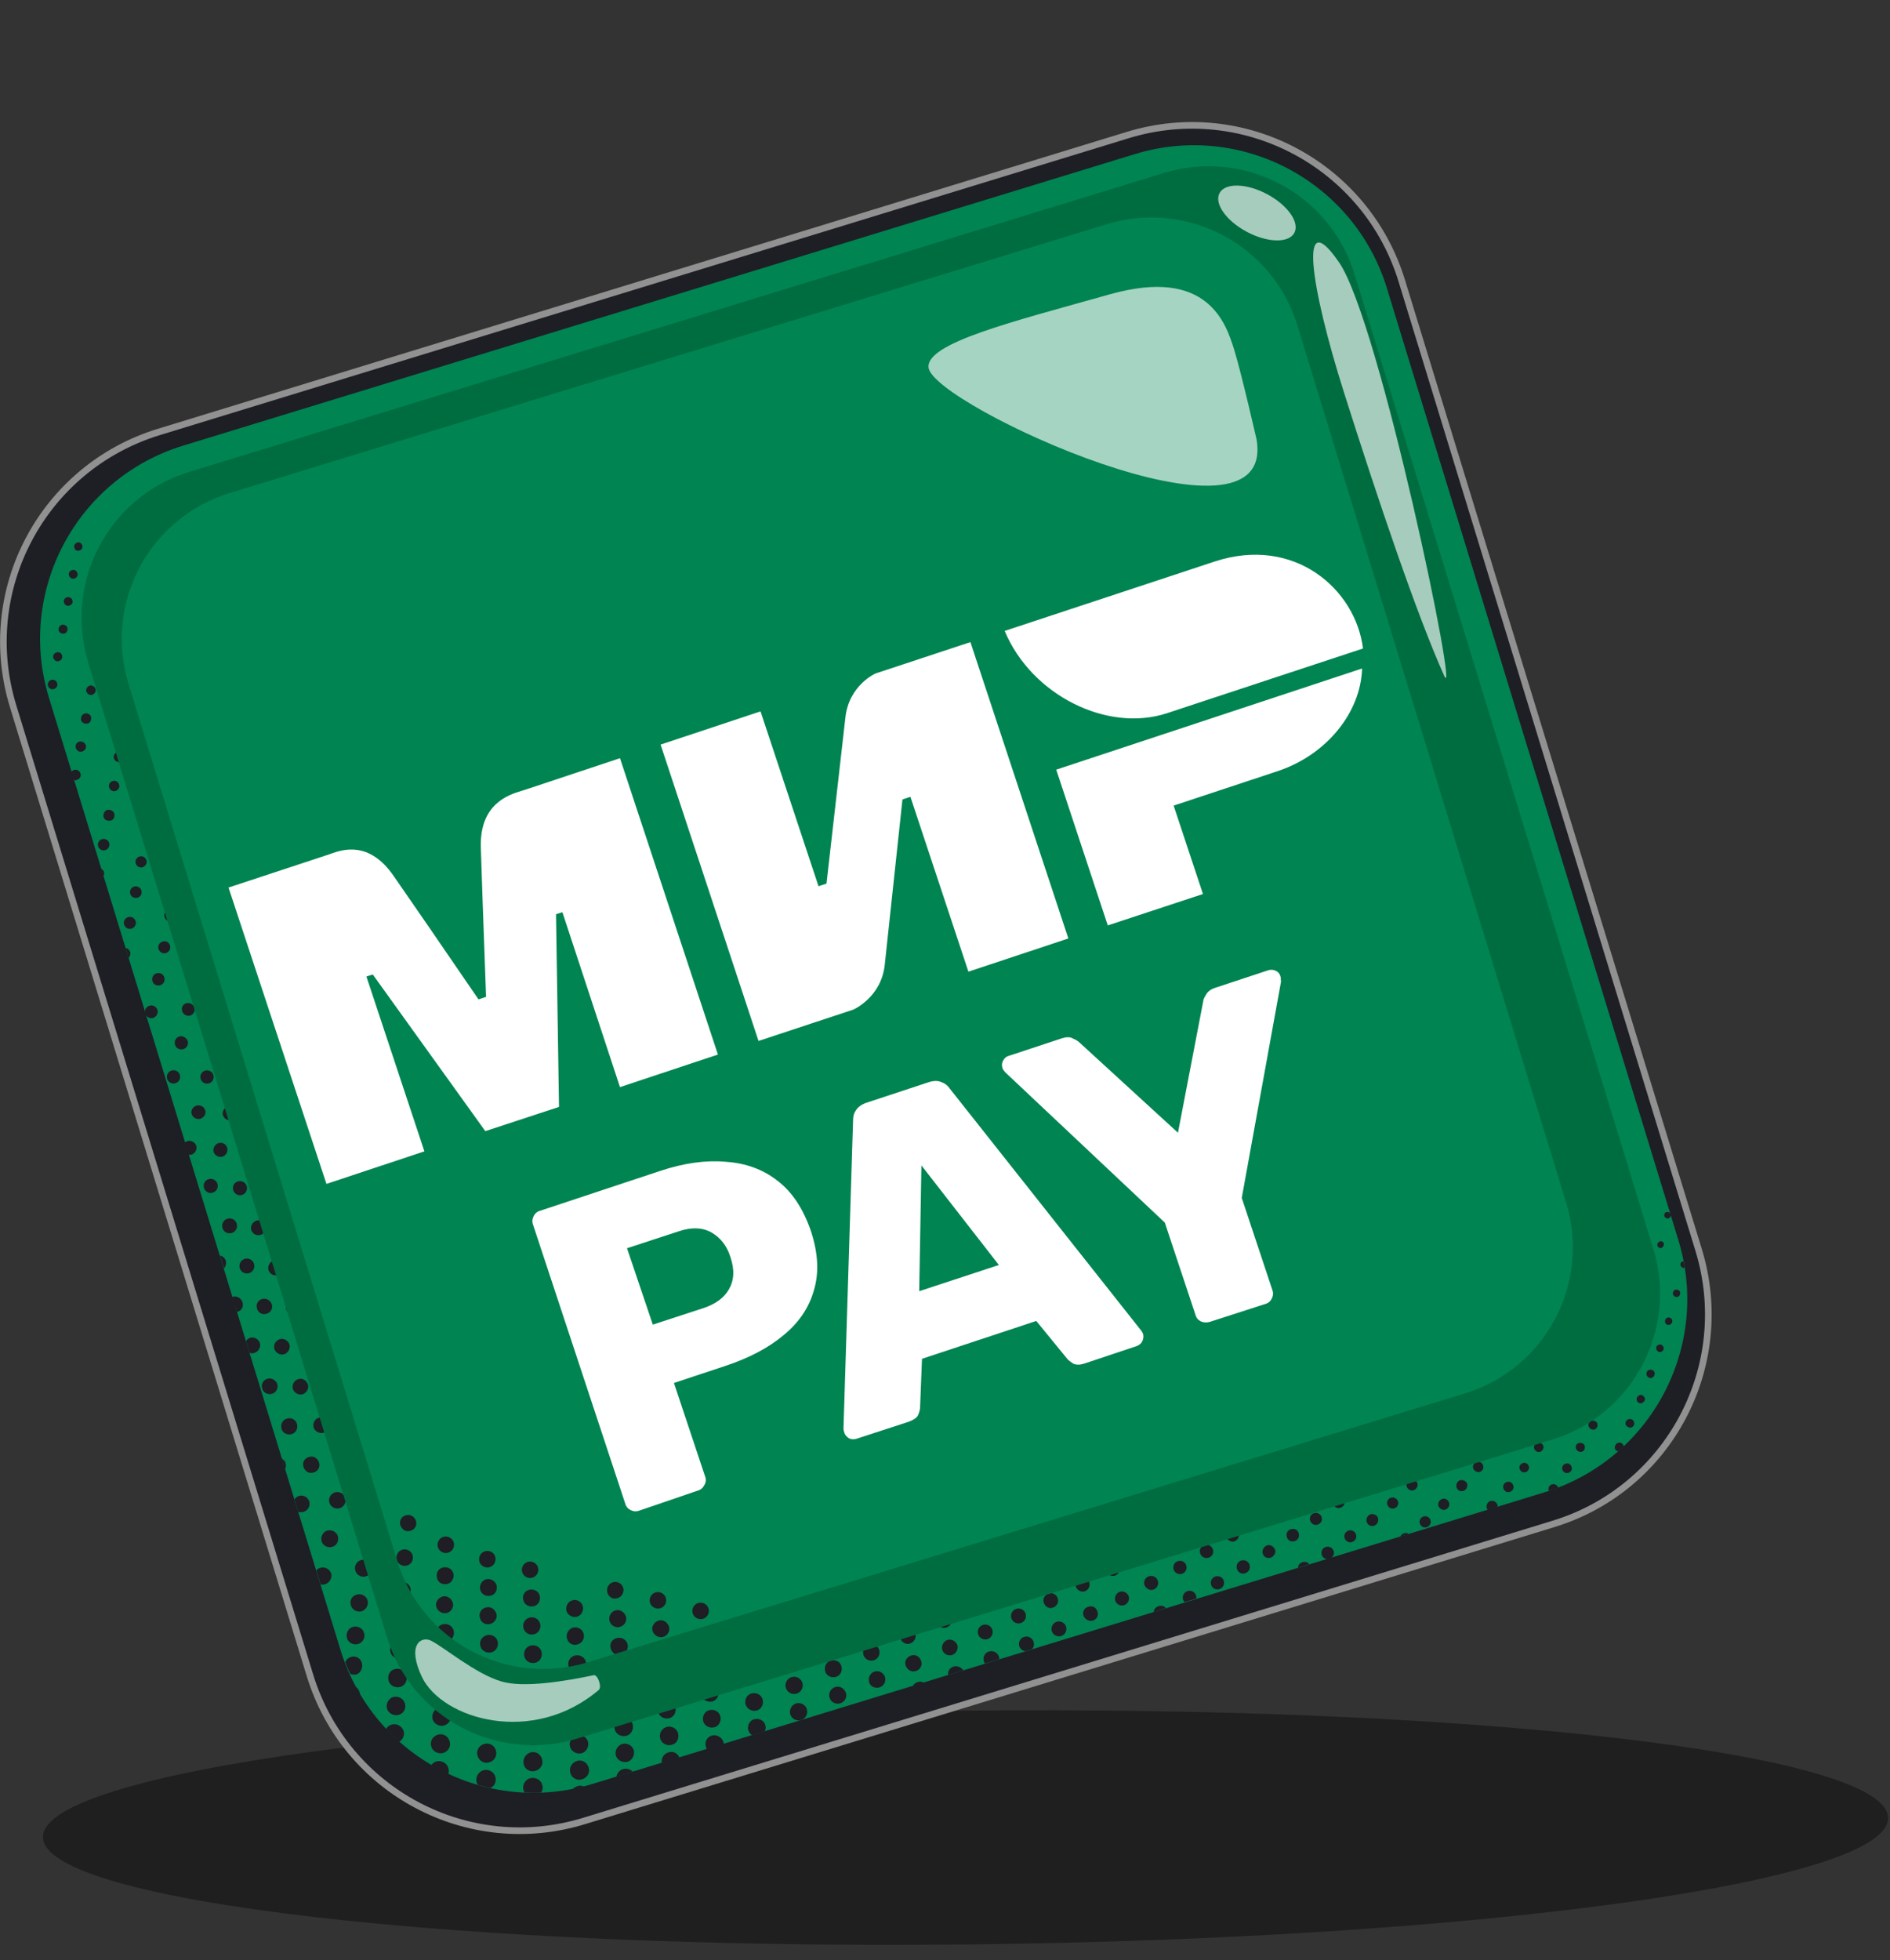
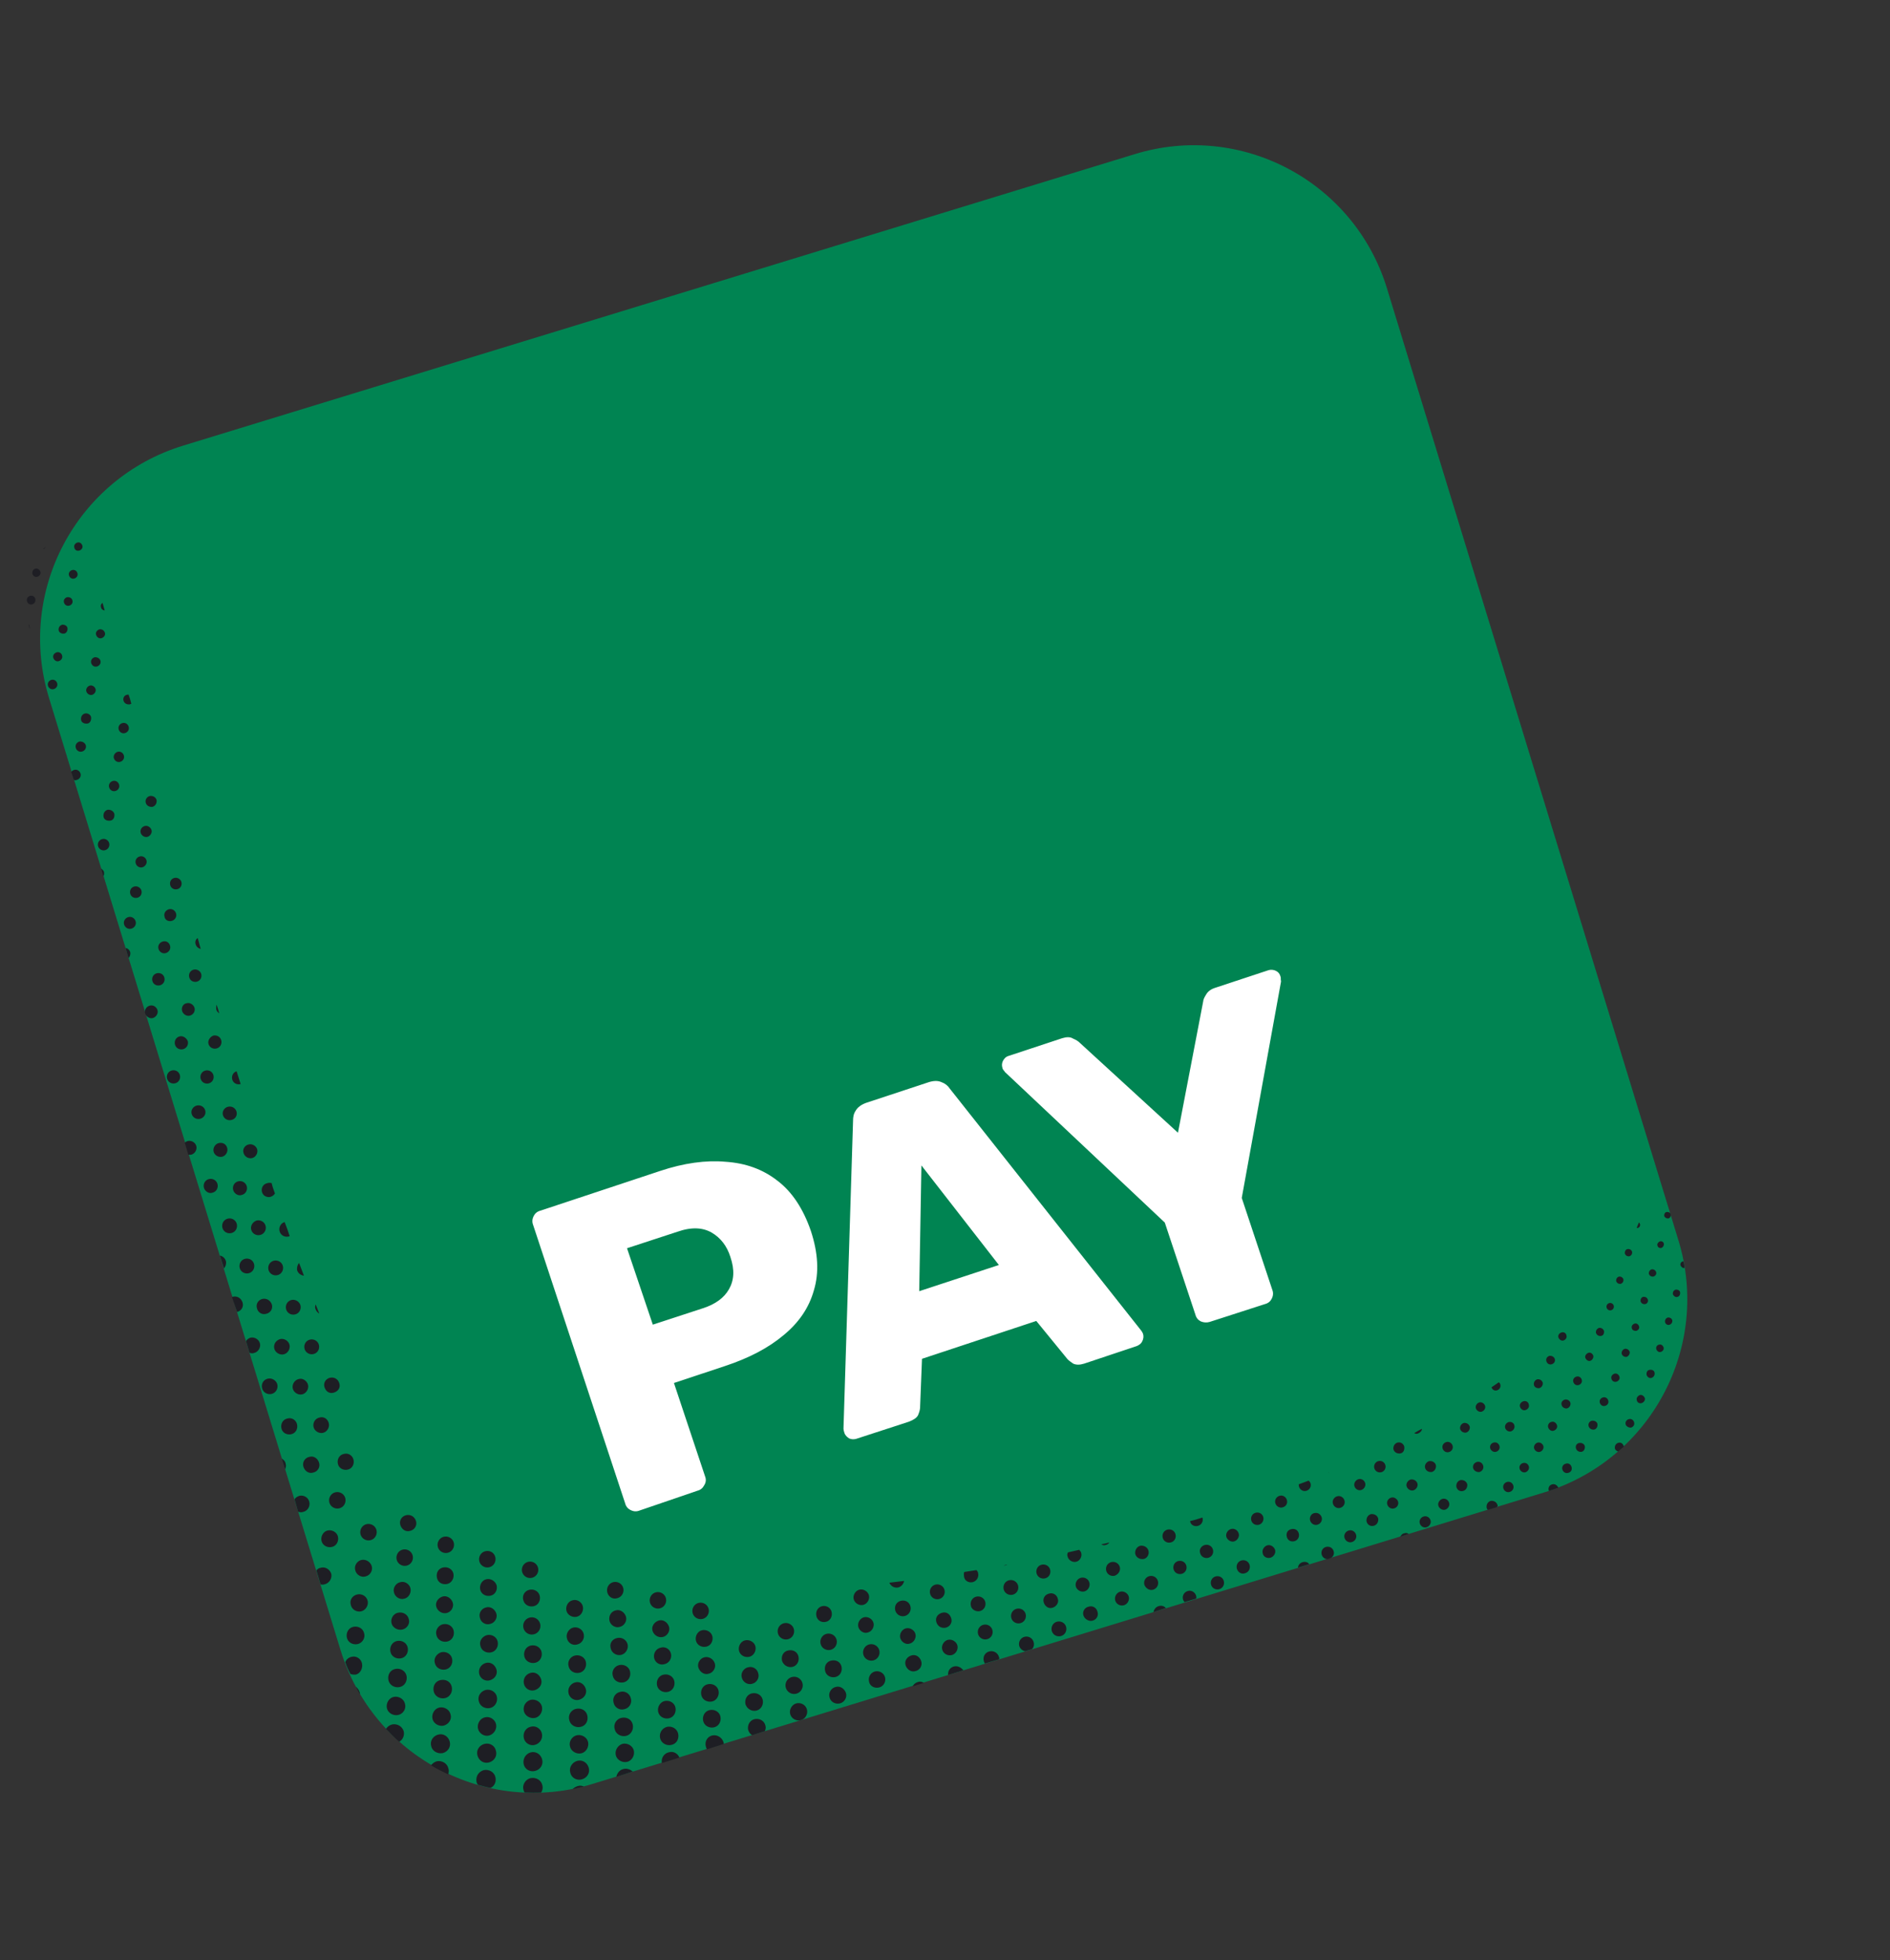
<svg xmlns="http://www.w3.org/2000/svg" fill="none" height="394" viewBox="0 0 380 394" width="380">
  <rect x="0" y="0" width="380" height="394" fill="#333333" stroke="none" />
-   <path d="m194.369 390.858c102.445-1.068 185.382-12.452 185.247-25.429s-83.292-22.632-185.736-21.565c-102.444 1.068-185.382 12.452-185.247 25.429.135 12.977 83.292 22.631 185.736 21.565z" fill="#1f1f1f" />
-   <path d="m312.251 306.351-.002.001-194.794 59.681c-23.332 7.168-47.966-5.932-55.134-29.265l-59.681-194.795c-7.168-23.332 5.931-47.965 29.265-55.133l194.794-59.681h.001c23.331-7.167 47.964 5.932 55.132 29.266l59.681 194.794c7.168 23.334-5.923 48.046-29.263 55.132z" fill="#1e1e25" stroke="#919191" stroke-width="1.333" />
  <path d="m310.518 299.979-191.346 58.598c-21.436 6.587-44.129-5.492-50.716-26.928l-58.599-191.345c-6.587-21.437 5.491-44.129 26.928-50.717l191.345-58.598c21.436-6.588 44.13 5.491 50.717 26.927l58.599 191.345c6.587 21.436-5.492 44.13-26.928 50.718z" fill="#008452" />
  <path d="m90.153 355.506c-.211-1.057-1.285-1.676-2.342-1.466-.483.142-.863.438-1.152.806 1.084.702 2.231 1.229 3.469 1.829.115-.43.147-.851.025-1.169zm9.465 1.771c-.211-1.057-1.285-1.677-2.342-1.466-1.047.293-1.677 1.285-1.465 2.342.029.247.141.483.325.627.861.229 1.639.468 2.489.615.791-.345 1.184-1.225.993-2.118zm5.624 2.484c.02.164.131.401.233.555 1.087.035 2.174.07 3.333.013.279-.45.383-.962.241-1.445-.21-1.056-1.284-1.676-2.342-1.465-1.056.211-1.748 1.377-1.465 2.342zm10.905-.735c-.4.132-.79.346-1.007.622.729-.172 1.457-.343 2.269-.524-.441-.197-.861-.23-1.262-.098zm-37.306-12.395c-.565.152-.945.447-1.224.897.858.896 1.715 1.792 2.645 2.595.357-.208.638-.525.802-.904.164-.38.202-.802.108-1.204-.283-.965-1.275-1.595-2.332-1.384zm10.193 5.763c1.047-.293 1.676-1.285 1.383-2.332-.293-1.047-1.285-1.677-2.332-1.384-1.047.294-1.677 1.286-1.384 2.332.201.976 1.275 1.595 2.333 1.384zm9.297 1.874c1.047-.293 1.676-1.285 1.383-2.332-.211-1.057-1.285-1.677-2.332-1.384-1.047.294-1.677 1.286-1.383 2.332.293 1.047 1.285 1.677 2.332 1.384zm6.953.326c.211 1.056 1.285 1.676 2.332 1.383s1.677-1.285 1.383-2.332c-.293-1.047-1.284-1.677-2.332-1.383-.964.282-1.594 1.274-1.383 2.332zm9.369 1.698c.211 1.057 1.285 1.676 2.332 1.384 1.047-.294 1.676-1.286 1.384-2.333-.294-1.047-1.286-1.676-2.332-1.383-.966.283-1.677 1.285-1.384 2.332zm12.552-.184c-.47-.443-1.167-.692-1.813-.531-.811.181-1.316.825-1.473 1.594zm-54.89-15.932c-.142-.482-.437-.863-.805-1.152.315.545.539 1.018.855 1.562-.02-.164.043-.338-.049-.41zm9.111 2.312c-.201-.974-1.275-1.594-2.25-1.393-.975.201-1.595 1.275-1.393 2.25.201.975 1.275 1.595 2.25 1.393 1.057-.21 1.677-1.284 1.393-2.25zm9.167 2.14c-.201-.975-1.275-1.594-2.25-1.393-.975.201-1.595 1.275-1.393 2.25.201.975 1.275 1.595 2.25 1.393 1.047-.293 1.677-1.285 1.393-2.25zm5.507 2.832c.201.975 1.285 1.677 2.25 1.394.965-.284 1.595-1.276 1.393-2.25-.201-.976-1.285-1.677-2.25-1.394-.975.201-1.595 1.275-1.393 2.25zm9.213 1.884c.211 1.057 1.285 1.676 2.25 1.394 1.047-.294 1.595-1.276 1.394-2.251-.212-1.057-1.285-1.676-2.25-1.393-.976.201-1.605 1.193-1.394 2.25zm9.289 1.708c.201.975 1.276 1.594 2.25 1.394.975-.201 1.595-1.276 1.393-2.25-.201-.976-1.275-1.595-2.25-1.394-.974.201-1.676 1.285-1.393 2.25zm9.199 1.72c.201.974 1.275 1.594 2.25 1.393s1.595-1.275 1.393-2.25c-.201-.975-1.275-1.595-2.25-1.393-.965.283-1.594 1.275-1.393 2.25zm10.68-.541c-.976.201-1.605 1.193-1.404 2.168l3.532-1.093c-.356-.873-1.246-1.348-2.128-1.075zm-61.696-17.857c-.201-.976-1.193-1.605-2.158-1.322-.565.152-1.017.54-1.204 1.062.271.821.618 1.615 1.036 2.372.35.129.727.169 1.097.118.811-.182 1.44-1.174 1.229-2.23zm8.957 2.497c-.201-.975-1.193-1.604-2.251-1.393-1.057.21-1.604 1.193-1.393 2.25.201.975 1.193 1.604 2.25 1.394 1.057-.212 1.595-1.276 1.394-2.251zm5.453 3.089c.201.974 1.193 1.604 2.25 1.393.975-.201 1.605-1.193 1.393-2.25-.211-1.057-1.193-1.605-2.25-1.393-1.057.21-1.605 1.192-1.393 2.25zm9.068 1.985c.201.975 1.193 1.604 2.25 1.393.975-.201 1.604-1.193 1.393-2.25-.201-.975-1.193-1.604-2.25-1.394-1.047.294-1.677 1.286-1.393 2.251zm9.062 1.985c.201.975 1.275 1.594 2.25 1.394.975-.202 1.594-1.276 1.393-2.25-.201-.976-1.275-1.595-2.25-1.394-1.047.293-1.595 1.275-1.393 2.25zm9.13 1.811c.202.975 1.194 1.605 2.25 1.393 1.058-.211 1.605-1.193 1.394-2.25s-1.193-1.604-2.25-1.393-1.677 1.285-1.394 2.25zm9.128 1.811c.201.975 1.193 1.604 2.25 1.394.975-.202 1.605-1.194 1.394-2.251s-1.193-1.604-2.25-1.393c-1.058.211-1.677 1.285-1.394 2.25zm9.13 1.812c.201.974 1.193 1.604 2.25 1.393s1.605-1.193 1.393-2.25c-.2-.975-1.193-1.605-2.25-1.394-1.047.293-1.595 1.275-1.393 2.251zm10.517-.522c-.974.2-1.604 1.192-1.311 2.24.02.164.132.4.234.554l3.367-1.073-.04-.328c-.283-.965-1.274-1.595-2.25-1.393zm-70.014-20.516c-.201-.975-1.183-1.522-2.158-1.321-.975.201-1.522 1.183-1.321 2.158.201.975 1.183 1.522 2.158 1.321.975-.201 1.595-1.275 1.321-2.158zm8.758 2.855c-.201-.975-1.183-1.523-2.158-1.321-.975.201-1.523 1.183-1.321 2.158.201.974 1.183 1.522 2.158 1.321.975-.201 1.523-1.183 1.321-2.158zm5.451 3.089c.201.974 1.183 1.522 2.158 1.321.975-.201 1.523-1.183 1.321-2.158-.201-.975-1.183-1.523-2.158-1.321-.965.283-1.595 1.275-1.321 2.158zm8.918 2.169c.201.975 1.193 1.605 2.158 1.321.965-.282 1.604-1.192 1.321-2.158-.283-.964-1.193-1.604-2.158-1.321-.965.283-1.522 1.183-1.321 2.158zm8.99 1.995c.2.974 1.192 1.604 2.158 1.321.964-.283 1.604-1.193 1.321-2.159-.282-.965-1.193-1.604-2.158-1.321s-1.523 1.183-1.321 2.159zm8.971 1.913c.201.975 1.193 1.604 2.158 1.321s1.605-1.193 1.322-2.158c-.284-.965-1.194-1.604-2.158-1.322-.965.283-1.523 1.184-1.322 2.159zm9.06 1.903c.201.974 1.193 1.604 2.158 1.32.975-.2 1.605-1.192 1.321-2.158-.2-.974-1.193-1.604-2.157-1.321-.975.201-1.605 1.193-1.322 2.159zm8.963 1.83c.202.976 1.184 1.523 2.159 1.322.974-.202 1.522-1.184 1.321-2.158-.202-.975-1.184-1.523-2.158-1.322-.894.192-1.523 1.184-1.322 2.158zm10.366-.336c-.974.201-1.522 1.183-1.321 2.158.202.975 1.183 1.522 2.158 1.322.975-.202 1.523-1.184 1.322-2.159s-1.183-1.522-2.159-1.321zm11.208 3.142c-.201-.975-1.183-1.523-2.158-1.322-.975.202-1.522 1.184-1.321 2.158.141.483.437.864.795 1.07l2.567-.81c.124-.348.249-.696.117-1.096zm-89.437-31.741c-.328.039-.636.243-.853.519l.84 2.813c.255.053.512.105.83-.017.893-.191 1.523-1.183 1.331-2.076-.283-.965-1.266-1.512-2.149-1.239zm6.06 7.428c.201.975 1.183 1.522 2.076 1.331.893-.191 1.523-1.183 1.331-2.076-.201-.975-1.183-1.522-2.076-1.331-.975.201-1.615 1.111-1.331 2.076zm11.674 2.919c-.201-.975-1.183-1.522-2.158-1.322-.975.202-1.523 1.184-1.331 2.077.191.893 1.183 1.522 2.158 1.321.975-.202 1.605-1.193 1.331-2.076zm5.545 3.16c.201.976 1.183 1.523 2.158 1.322.975-.202 1.522-1.184 1.321-2.158-.201-.975-1.183-1.523-2.159-1.322-.975.202-1.594 1.276-1.321 2.158zm8.843 2.179c.201.975 1.183 1.522 2.158 1.321.975-.201 1.523-1.183 1.321-2.158-.201-.974-1.183-1.522-2.158-1.321-.965.283-1.605 1.193-1.321 2.158zm8.828 2.097c.201.975 1.184 1.523 2.158 1.322.975-.202 1.522-1.184 1.321-2.158-.201-.976-1.183-1.523-2.158-1.322-.974.202-1.522 1.184-1.321 2.158zm8.907 2.004c.2.976 1.183 1.523 2.158 1.322.974-.202 1.522-1.183 1.321-2.158s-1.183-1.522-2.158-1.322c-.975.202-1.605 1.194-1.321 2.158zm8.885 1.924c.201.975 1.183 1.523 2.158 1.322.975-.202 1.523-1.184 1.322-2.158-.202-.975-1.184-1.523-2.159-1.322-.974.202-1.604 1.194-1.321 2.158zm8.895 1.923c.202.975 1.184 1.522 2.158 1.321.976-.201 1.523-1.183 1.322-2.158s-1.183-1.522-2.158-1.321-1.523 1.183-1.322 2.158zm12.373 1.085c-.201-.974-1.183-1.522-2.158-1.32-.974.201-1.523 1.182-1.321 2.158.201.974 1.183 1.522 2.158 1.321s1.512-1.265 1.321-2.159zm7.561 4c.976-.202 1.523-1.184 1.322-2.158-.201-.975-1.183-1.523-2.158-1.322-.975.202-1.523 1.184-1.321 2.158.283.966 1.265 1.513 2.157 1.322zm8.895 1.922c.975-.2 1.522-1.183 1.332-2.076-.202-.974-1.184-1.522-2.077-1.331s-1.522 1.183-1.331 2.076c.201.975 1.183 1.523 2.076 1.331zm-104.282-52.595.678 2.167c.125-.349.249-.697.117-1.097-.06-.493-.437-.863-.795-1.07zm3.57 7.479c-.4.132-.791.346-.997.704l.718 2.494c.348.124.687.167 1.005.045.893-.191 1.45-1.091 1.259-1.984s-1.091-1.45-1.984-1.259zm5.67 6.976c-.893.191-1.44 1.173-1.249 2.066.191.892 1.091 1.45 2.067 1.249.975-.201 1.44-1.173 1.249-2.066-.191-.893-1.173-1.441-2.066-1.249zm6.789 5.923c-.893.191-1.522 1.183-1.249 2.067.191.892 1.183 1.522 2.066 1.248.893-.19 1.522-1.183 1.249-2.066-.273-.882-1.173-1.44-2.067-1.249zm9.857 5.721c-.191-.894-1.183-1.523-2.066-1.25-.893.192-1.523 1.184-1.249 2.066.191.894 1.183 1.523 2.066 1.25.893-.192 1.441-1.174 1.249-2.066zm7.256 4.951c.893-.191 1.523-1.183 1.249-2.066s-1.183-1.522-2.066-1.249c-.883.273-1.523 1.183-1.249 2.066.273.883 1.173 1.44 2.066 1.249zm6.695.94c.201.975 1.183 1.523 2.066 1.249.893-.191 1.522-1.183 1.249-2.066-.273-.883-1.183-1.522-2.067-1.249-.893.191-1.532 1.101-1.249 2.066zm10.648 3.375c.227-.027.446-.099.644-.21.199-.112.374-.262.514-.441.141-.18.245-.385.306-.604.062-.22.079-.449.052-.676-.027-.226-.099-.445-.21-.643-.112-.199-.262-.374-.441-.515-.18-.14-.385-.244-.605-.306-.219-.061-.449-.079-.675-.051-.457.055-.873.289-1.158.651-.284.362-.413.822-.358 1.28.056.457.29.873.652 1.157.362.285.822.413 1.279.358zm8.906 2.005c.975-.201 1.523-1.183 1.332-2.076-.201-.975-1.183-1.523-2.076-1.331-.894.191-1.523 1.183-1.332 2.076.211 1.057 1.193 1.604 2.076 1.331zm6.753.766c.201.975 1.184 1.523 2.076 1.331.893-.191 1.522-1.183 1.331-2.076-.201-.974-1.183-1.522-2.076-1.331-1.057.211-1.614 1.111-1.331 2.076zm8.726 1.943c.201.976 1.183 1.523 2.066 1.25.975-.202 1.523-1.184 1.331-2.076-.2-.976-1.183-1.523-2.065-1.25-.975.202-1.523 1.184-1.332 2.076zm10.143-.143c-.892.191-1.522 1.183-1.249 2.066.274.883 1.183 1.523 2.066 1.249.893-.191 1.523-1.183 1.25-2.066-.274-.883-1.174-1.44-2.067-1.249zm9.554 5.34c.893-.191 1.523-1.183 1.249-2.066-.201-.975-1.183-1.522-2.066-1.249-.893.191-1.523 1.183-1.249 2.066.191.893 1.183 1.522 2.066 1.249zm8.656 2.035c.226-.028.445-.099.644-.211.198-.112.373-.262.514-.441.14-.179.244-.385.306-.604.061-.22.079-.449.052-.675-.028-.227-.099-.445-.211-.644s-.262-.373-.441-.514-.385-.245-.604-.306c-.22-.062-.449-.079-.675-.052-.458.055-.874.289-1.158.651-.284.363-.413.823-.358 1.28s.289.873.651 1.158c.363.284.823.413 1.28.358zm8.977 1.912c.892-.191 1.522-1.183 1.249-2.066s-1.184-1.522-2.066-1.249c-.894.191-1.523 1.183-1.25 2.066.192.893 1.092 1.45 2.067 1.249zm-123.407-88.836c-.161-.647-.631-1.09-1.226-1.184l.81 2.566c.299-.286.485-.808.416-1.382zm2.228 10.139c.811-.181 1.378-.999 1.105-1.882s-1.081-1.368-1.892-1.187c-.082.01-.164.02-.236.112zm2.712 5.168c-.401.132-.709.335-.916.693l.698 2.331c.267.135.605.177.923.055.811-.181 1.368-1.081 1.187-1.892-.181-.811-1.08-1.368-1.891-1.187zm2.307 10.13c.191.893 1.081 1.368 1.892 1.187.893-.192 1.368-1.082 1.187-1.892-.181-.811-1.081-1.368-1.892-1.187-.893.191-1.378.999-1.187 1.892zm5.069 6.131c-.893.192-1.369 1.082-1.177 1.974.191.894 1.081 1.369 1.974 1.178.893-.192 1.368-1.082 1.177-1.974-.191-.894-1.091-1.451-1.974-1.178zm4.426 7.71c-.893.191-1.45 1.091-1.177 1.974.273.882 1.091 1.45 1.975 1.176.893-.19 1.45-1.09 1.177-1.974-.273-.883-1.091-1.45-1.974-1.176zm5.278 7.105c-.893.191-1.451 1.091-1.259 1.985.191.893 1.091 1.45 1.984 1.258.893-.191 1.45-1.091 1.259-1.984-.191-.892-1.091-1.45-1.984-1.259zm6.991 9.647c.893-.191 1.45-1.091 1.259-1.984-.191-.894-1.091-1.45-1.984-1.259-.893.191-1.45 1.091-1.259 1.984.191.893 1.091 1.45 1.985 1.259zm8.537 3.132c-.191-.893-1.091-1.45-1.984-1.26-.893.192-1.45 1.092-1.259 1.984.191.894 1.091 1.451 1.985 1.26.893-.192 1.45-1.092 1.259-1.984zm8.179 3.591c-.191-.893-1.091-1.45-2.066-1.249-.975.201-1.451 1.091-1.249 2.066.201.975 1.091 1.45 2.066 1.249.893-.191 1.441-1.173 1.249-2.066zm6.628 1.114c-.893.191-1.44 1.173-1.249 2.066s1.091 1.45 2.066 1.249 1.44-1.173 1.249-2.066c-.273-.883-1.173-1.44-2.067-1.249zm7.418 4.183c.192.892 1.091 1.45 2.066 1.249s1.44-1.173 1.249-2.066c-.19-.893-1.091-1.451-2.066-1.249-.975.201-1.522 1.183-1.249 2.066zm9.915.05c-.893.192-1.44 1.174-1.249 2.066.191.893 1.173 1.441 2.066 1.25.893-.192 1.44-1.174 1.249-2.066-.19-.893-1.183-1.523-2.066-1.25zm7.41 4.101c.191.893 1.183 1.523 2.066 1.249.893-.191 1.522-1.183 1.249-2.066s-1.183-1.522-2.066-1.249c-.893.191-1.45 1.091-1.249 2.066zm10.725 3.283c.893-.191 1.523-1.183 1.25-2.066-.274-.882-1.184-1.522-2.067-1.249-.882.273-1.522 1.183-1.249 2.066s1.173 1.441 2.066 1.249zm7.905-1.371c-.893.191-1.44 1.173-1.25 2.066.191.893 1.092 1.45 2.067 1.249s1.44-1.173 1.249-2.066c-.192-.893-1.174-1.44-2.066-1.249zm8.658 2.035c-.892.191-1.44 1.173-1.248 2.066.191.892 1.09 1.45 2.066 1.249.892-.191 1.44-1.173 1.249-2.066-.19-.893-1.173-1.441-2.067-1.249zm9.472 5.35c.893-.192 1.45-1.092 1.249-2.067s-1.091-1.45-2.066-1.249-1.45 1.091-1.249 2.066c.273.883 1.173 1.44 2.066 1.25zm8.659 2.034c.893-.192 1.45-1.092 1.249-2.066-.201-.976-1.091-1.451-2.066-1.25-.975.202-1.45 1.092-1.249 2.066.202.975 1.174 1.441 2.066 1.25zm8.745 2.107c.894-.191 1.451-1.091 1.26-1.984-.192-.893-1.091-1.451-1.984-1.259-.893.191-1.45 1.091-1.26 1.984.11.902 1.01 1.46 1.984 1.259zm7.857-1.117c-.483.142-.863.438-1.059.878l2.248-.688c-.368-.288-.788-.321-1.189-.19zm-146.12-105.992c.729-.171 1.213-.98 1.042-1.708-.171-.729-.979-1.214-1.708-1.042-.247.029-.391.213-.627.325l.708 2.413c.256.052.42.032.585.012zm3.595 4.895c-.811.181-1.214.979-1.043 1.708s.989 1.296 1.708 1.043c.811-.182 1.214-.98 1.043-1.708-.171-.729-.897-1.224-1.708-1.043zm4.472 10.867c.811-.182 1.296-.99 1.115-1.8-.181-.811-.989-1.296-1.8-1.115-.811.181-1.296.989-1.115 1.8.181.811.989 1.296 1.8 1.115zm1.677 6.959c.181.811.989 1.296 1.8 1.115.811-.182 1.296-.99 1.115-1.8-.181-.811-.989-1.296-1.8-1.115s-1.296.989-1.115 1.8zm4.588 6.273c-.811.181-1.378.999-1.105 1.882.181.81.999 1.378 1.882 1.104.811-.18 1.378-.998 1.105-1.882-.263-.8-1.071-1.286-1.882-1.104zm2.372 9.955c.181.811 1.081 1.369 1.892 1.187.811-.181 1.368-1.081 1.187-1.892-.181-.811-1.081-1.368-1.891-1.187-.883.273-1.369 1.081-1.187 1.892zm4.904 6.152c-.811.181-1.368 1.081-1.187 1.892.181.811 1.081 1.368 1.892 1.187.811-.182 1.368-1.082 1.187-1.892-.181-.811-1.091-1.45-1.892-1.187zm4.181 7.739c-.893.19-1.369 1.081-1.187 1.892.181.81 1.081 1.368 1.891 1.186.811-.181 1.369-1.081 1.187-1.892-.191-.892-1.009-1.46-1.891-1.186zm4.88 7.32c-.893.191-1.368 1.082-1.177 1.974.191.893 1.081 1.368 1.975 1.177.893-.191 1.368-1.081 1.177-1.974-.191-.893-1.091-1.45-1.974-1.177zm12.559 12.304c-.893.192-1.45 1.092-1.177 1.974.273.884 1.091 1.451 1.974 1.178.893-.192 1.45-1.092 1.177-1.974-.273-.884-1.081-1.369-1.974-1.178zm7.605 4.327c-.893.191-1.45 1.091-1.259 1.984.191.893 1.091 1.451 1.984 1.259.893-.191 1.45-1.091 1.259-1.984-.191-.892-1.091-1.45-1.984-1.259zm8.344 2.905c-.893.191-1.45 1.092-1.259 1.984.191.893 1.091 1.45 1.984 1.259.893-.191 1.45-1.091 1.259-1.984-.201-.975-1.091-1.45-1.984-1.259zm9.144 5.39c.217-.024.428-.091.619-.197.191-.105.36-.248.496-.419s.236-.368.296-.578c.059-.211.077-.431.05-.648-.026-.217-.095-.427-.203-.617-.107-.19-.252-.357-.425-.491-.172-.134-.37-.233-.581-.29s-.431-.072-.648-.043c-.432.057-.824.282-1.09.626-.267.344-.388.779-.336 1.211.053.432.273.826.614 1.097s.775.396 1.208.349zm17.31 4.07c.893-.192 1.45-1.092 1.259-1.984-.191-.893-1.091-1.45-1.984-1.259s-1.451 1.091-1.259 1.984c.201.975 1.101 1.532 1.984 1.259zm7.851-1.198c-.893.191-1.451 1.091-1.26 1.984.192.892 1.092 1.45 1.985 1.258.893-.191 1.45-1.09 1.259-1.984-.192-.892-1.092-1.45-1.984-1.258zm9.308 5.37c.893-.192 1.45-1.092 1.259-1.985s-1.091-1.45-1.984-1.259c-.893.192-1.45 1.092-1.26 1.984.192.893 1.092 1.45 1.985 1.26zm17.146 4.089c.893-.191 1.45-1.091 1.259-1.984-.192-.893-1.091-1.45-1.984-1.259-.894.191-1.451 1.091-1.26 1.984.192.893 1.092 1.45 1.985 1.259zm8.586 2.126c.892-.191 1.449-1.091 1.259-1.984-.192-.893-1.091-1.45-1.984-1.259-.894.191-1.451 1.092-1.259 1.984.191.893 1.091 1.45 1.984 1.259zm8.586 2.127c.892-.192 1.449-1.092 1.259-1.984-.192-.894-1.092-1.451-1.984-1.26-.893.192-1.451 1.092-1.26 1.984.192.893 1.092 1.451 1.985 1.26zm8.502 2.136c.893-.191 1.451-1.091 1.177-1.974-.273-.884-1.091-1.45-1.974-1.177s-1.45 1.091-1.177 1.974 1.173 1.44 1.974 1.177zm7.793-.942c-.811.182-1.306.908-1.207 1.728l3.049-.951c-.397-.535-1.113-.948-1.842-.777zm-157.281-119.798c-.729.171-1.141.887-.971 1.616.172.729.888 1.142 1.617.97.729-.171 1.141-.887.97-1.616-.171-.728-.887-1.142-1.616-.97zm5.013 7.055c-.729.171-1.224.897-1.053 1.626.171.729.897 1.223 1.708 1.042.729-.171 1.224-.897 1.053-1.626-.171-.729-.897-1.223-1.708-1.042zm4.414 7.543c-.729.172-1.213.98-1.043 1.708.171.729.98 1.214 1.708 1.043.729-.171 1.214-.979 1.043-1.708-.181-.811-.897-1.224-1.708-1.043zm3.929 7.686c-.811.181-1.215.979-1.043 1.708.171.728.989 1.296 1.708 1.042.811-.181 1.214-.979 1.043-1.708-.171-.728-.897-1.224-1.707-1.042zm2.578 9.68c.181.811.989 1.296 1.8 1.115.811-.181 1.296-.989 1.115-1.8-.181-.811-.989-1.296-1.8-1.115-.801.264-1.287 1.072-1.115 1.8zm5.276 9.188c.811-.181 1.296-.989 1.115-1.8-.181-.811-.989-1.296-1.8-1.115-.811.181-1.296.989-1.115 1.801.181.81.989 1.296 1.8 1.114zm2.854 4.984c-.811.182-1.296.99-1.115 1.8.181.811.989 1.296 1.8 1.115.811-.181 1.296-.989 1.115-1.8-.171-.729-.989-1.296-1.8-1.115zm3.709 7.962c-.811.182-1.297.99-1.115 1.8.181.811.989 1.296 1.8 1.115.811-.181 1.296-.989 1.115-1.8-.181-.811-.989-1.296-1.8-1.115zm4.01 7.676c-.811.181-1.379.999-1.105 1.882.273.884.999 1.378 1.882 1.105.883-.273 1.378-.999 1.105-1.882-.273-.883-1.071-1.286-1.881-1.105zm99.688 49.07c.893-.191 1.368-1.081 1.177-1.974s-1.082-1.368-1.892-1.187c-.893.191-1.368 1.081-1.177 1.974s.999 1.378 1.892 1.187zm8.419 2.147c.811-.181 1.368-1.081 1.187-1.892-.182-.811-1.082-1.369-1.893-1.187-.81.181-1.367 1.081-1.186 1.892s1.091 1.45 1.892 1.187zm8.432 2.228c.811-.181 1.368-1.081 1.187-1.892s-1.081-1.369-1.892-1.187c-.811.181-1.369 1.081-1.187 1.892.181.811 1.091 1.45 1.892 1.187zm8.438 2.311c.811-.181 1.368-1.081 1.186-1.892-.181-.812-1.081-1.368-1.892-1.187-.81.181-1.368 1.081-1.186 1.892.19.893 1.081 1.368 1.892 1.187zm9.546.428c-.095-.407-.347-.76-.701-.983-.355-.222-.782-.296-1.191-.204-.892.191-1.378.999-1.186 1.893.02.164.131.4.233.554l2.813-.84c.073-.092.134-.266.032-.42zm-170.717-130.998c-.729.172-1.142.888-.98 1.534.161.647.887 1.142 1.533.981s1.142-.887.98-1.534c-.161-.647-.805-1.152-1.533-.981zm5.992 6.188c-.729.171-1.142.887-.971 1.616.171.728.888 1.142 1.617.97.729-.171 1.141-.888.97-1.616-.243-.637-.969-1.132-1.616-.97zm5.164 6.87c-.729.171-1.141.887-.97 1.616.171.728.887 1.142 1.616.97.729-.171 1.141-.887.97-1.616-.171-.728-.887-1.142-1.616-.97zm4.553 7.276c-.729.172-1.224.898-1.053 1.626.172.729.898 1.224 1.709 1.043.811-.181 1.224-.897 1.053-1.626-.171-.729-.897-1.223-1.708-1.043zm3.11 9.284c.171.728.98 1.214 1.708 1.042.729-.171 1.214-.979 1.043-1.708-.171-.728-.979-1.214-1.708-1.042-.811.181-1.296.989-1.043 1.708zm4.733 6.089c-.811.181-1.214.979-1.043 1.708.181.811.979 1.214 1.708 1.043.4-.132.709-.336.915-.694-.243-.636-.497-1.355-.668-2.084-.257-.052-.594-.094-.913.027zm2.499 9.607c.181.81.989 1.296 1.8 1.114.082-.009.164-.019.236-.111-.273-.883-.638-1.838-1.003-2.793-.729.171-1.213.979-1.033 1.79zm3.523 7.818c.161.646.713 1.079 1.389 1.164-.355-.873-.618-1.674-.973-2.547-.299.286-.475.89-.416 1.383zm3.691 7.798c.141.482.427.78.785.987-.243-.637-.487-1.273-.72-1.828-.135.266-.177.604-.065.841zm110.115 59.55c.81-.182 1.368-1.082 1.187-1.892-.181-.811-1.081-1.368-1.892-1.187-.812.181-1.368 1.081-1.187 1.892s1.081 1.368 1.892 1.187zm8.35 2.238c.407-.095.761-.347.983-.701.222-.355.296-.783.203-1.191-.19-.892-.999-1.378-1.892-1.186-.892.19-1.378.998-1.186 1.892.095.407.347.761.701.983.355.222.783.295 1.191.203zm8.273 2.331c.811-.181 1.378-.999 1.105-1.883-.274-.883-1-1.378-1.882-1.104-.884.273-1.378.999-1.105 1.882s1.071 1.286 1.882 1.105zm8.279 2.33c.811-.181 1.296-.989 1.115-1.8-.182-.811-.99-1.296-1.801-1.115-.81.182-1.296.99-1.114 1.8.18.811.989 1.296 1.8 1.115zm9.398.613c-.181-.811-.989-1.296-1.8-1.115s-1.296.989-1.115 1.8c.075.281.23.535.446.73.215.195.483.325.77.372l1.365-.415c.299-.286.486-.808.334-1.372zm-181.991-137.546c.299-.286.413-.716.363-1.126-.141-.482-.519-.853-.94-.886zm5.694 3.059c-.647.161-1.07.795-.899 1.524s.877 1.06 1.524.899c.647-.162 1.07-.796.899-1.524-.171-.729-.877-1.06-1.524-.899zm5.075 7.547c.162.647.887 1.142 1.534.98.729-.171 1.142-.887.981-1.534-.161-.646-.887-1.142-1.534-.98-.739.09-1.153.806-.981 1.534zm5.299 6.604c.171.729.887 1.142 1.616.97.729-.171 1.141-.887.97-1.616-.171-.728-.887-1.141-1.616-.97-.637.244-1.131.97-.97 1.616zm4.781 7.166c.171.728.888 1.142 1.617.97l.082-.01c-.263-.8-.537-1.684-.81-2.566-.647.161-1.06.877-.889 1.606zm133.911 102.139c.646-.161 1.079-.713 1.174-1.307l-2.954.357c.243.637.969 1.131 1.78.95zm8.196 2.34c.811-.181 1.296-.989 1.115-1.8-.182-.811-.99-1.296-1.801-1.115-.81.182-1.296.99-1.114 1.8.18.812.989 1.296 1.8 1.115zm8.202 2.423c.812-.181 1.296-.989 1.116-1.8-.182-.811-.989-1.296-1.801-1.115-.811.181-1.296.989-1.115 1.8.09.739.99 1.296 1.8 1.115zm7.435-.482c-.811.181-1.296.989-1.115 1.8.182.81.99 1.296 1.8 1.114.811-.181 1.296-.989 1.115-1.8-.181-.81-.989-1.296-1.8-1.114zm8.823 5.512c.811-.182 1.296-.99 1.115-1.8-.181-.811-.989-1.296-1.8-1.116-.811.182-1.296.99-1.115 1.801.182.811.99 1.296 1.8 1.115zm-187.411-144.552c-.647.162-1.069.796-.908 1.442.161.647.795 1.07 1.442.908.647-.161 1.069-.795.908-1.442-.161-.646-.795-1.069-1.442-.908zm6.919 4.91c-.647.161-1.069.795-.908 1.442.161.646.795 1.07 1.442.908.647-.162 1.069-.796.908-1.442-.171-.729-.795-1.07-1.442-.908zm6.18 5.664c-.647.162-1.07.796-.899 1.524.171.729.877 1.06 1.524.898.647-.161 1.07-.795.899-1.524-.161-.646-.877-1.059-1.524-.898zm4.539 7.945c.05.41.326.627.602.843-.152-.564-.303-1.129-.547-1.766-.052.256-.095.594-.055.923zm152.064 115.183c.811-.181 1.296-.989 1.115-1.8-.03-.246-.132-.4-.326-.627-.82.099-1.631.281-2.451.38-.135.266-.095.594-.056.923.099.82.907 1.306 1.718 1.124zm8.045 2.525c.811-.181 1.296-.989 1.115-1.8s-.989-1.296-1.8-1.115c-.811.182-1.296.99-1.115 1.8.182.811.99 1.296 1.8 1.115zm9.092.816c-.18-.811-.988-1.296-1.79-1.033-.81.182-1.295.99-1.032 1.79.263.801.989 1.296 1.79 1.033.802-.263 1.286-1.071 1.032-1.79zm6.95 4.406c.81-.181 1.296-.989 1.032-1.79-.181-.811-.989-1.296-1.79-1.033-.81.182-1.296.99-1.032 1.79.253.719 1.061 1.204 1.79 1.033zm-198.709-150.43c-.04-.328-.316-.545-.592-.761l.435 1.53c.144-.184.197-.441.157-.769zm6.089 2.845c-.647.161-.987.785-.827 1.432.162.646.787.987 1.433.826.647-.162.987-.786.825-1.432-.151-.565-.785-.988-1.432-.826zm7.497 6.921c.647-.161 1.069-.795.908-1.442-.161-.647-.795-1.07-1.442-.908-.647.162-1.069.795-.908 1.442.089.739.795 1.069 1.442.908zm4.812 4.664c.141.483.52.853 1.032.958-.171-.729-.425-1.448-.597-2.177-.39.214-.577.736-.435 1.219zm162.888 124.866c.082-.01.164-.02.319-.122-.247.03-.493.06-.729.171zm7.901 2.626c.81-.181 1.214-.98 1.042-1.709-.181-.81-.98-1.213-1.708-1.042-.811.181-1.214.98-1.042 1.708.171.729.897 1.224 1.708 1.043zm8.937.918c-.181-.811-.979-1.214-1.708-1.043-.729.172-1.214.98-1.042 1.709.171.729.979 1.213 1.707 1.042.729-.171 1.214-.979 1.043-1.708zm6.869 4.499c.728-.171 1.214-.979 1.042-1.708-.171-.728-.979-1.214-1.708-1.042-.729.171-1.214.979-1.042 1.708.171.728.897 1.224 1.708 1.042zm7.098.142c-.646.161-.998.703-1.102 1.215l2.484-.8c-.295-.38-.818-.567-1.382-.415zm-212.04-151.9c.151-.019.297-.066.429-.141.133-.075.249-.175.343-.294.094-.12.163-.257.204-.403.041-.147.052-.3.034-.45-.018-.151-.066-.297-.141-.43-.075-.132-.175-.248-.294-.342s-.257-.163-.403-.204-.299-.053-.45-.034c-.305.036-.582.193-.772.434-.19.242-.275.548-.238.853s.193.583.435.772c.241.19.549.275.854.239zm7.14 1.218c-.647.162-.988.786-.836 1.35.161.647.785.988 1.35.836.565-.151.987-.785.836-1.35-.161-.646-.785-.988-1.35-.836zm6.937 4.325c-.647.161-.988.785-.827 1.432.162.647.786.987 1.433.826.647-.161.987-.785.826-1.432-.151-.565-.785-.988-1.432-.826zm179.605 136.418c.171.729.979 1.214 1.708 1.043.728-.172 1.214-.98 1.042-1.708-.03-.246-.223-.473-.417-.699-.728.171-1.539.352-2.268.523-.135.266-.187.523-.065.841zm10.503 2.145c-.172-.729-.898-1.224-1.709-1.043-.728.171-1.223.897-1.042 1.708.171.729.897 1.224 1.708 1.043.719-.254 1.214-.98 1.043-1.708zm6.621 4.528c.729-.171 1.224-.896 1.043-1.708-.171-.728-.897-1.223-1.709-1.042-.728.172-1.223.897-1.041 1.708.253.719.979 1.214 1.707 1.042zm8.734 1.277c-.171-.729-.897-1.224-1.626-1.053-.729.172-1.224.898-1.052 1.626.029.246.223.473.325.627l2.331-.698c.072-.092.052-.256.022-.502zm-218.865-158.07c-.565.151-.916.693-.837 1.35s.693.915 1.351.836c.656-.079.915-.693.836-1.35-.152-.565-.775-.905-1.35-.836zm6.636 4.611c.151.564.785.987 1.35.836.565-.152.987-.786.836-1.35-.151-.565-.785-.988-1.35-.836-.647.161-.987.785-.836 1.35zm193.999 143.172c.328-.04.555-.234.771-.51-.564.152-1.047.293-1.621.362.276.217.614.26.85.148zm8.64 1.204c-.171-.729-.887-1.142-1.626-1.053-.728.171-1.141.888-1.052 1.626.172.729.888 1.142 1.626 1.053.739-.09 1.224-.898 1.052-1.626zm5.992 2.023c-.728.171-1.141.887-.97 1.616.172.729.888 1.142 1.616.971.729-.172 1.142-.888.971-1.617s-.888-1.141-1.617-.97zm7.534 3.087c-.728.171-1.142.887-.97 1.616.171.728.888 1.141 1.616.97.729-.172 1.142-.888.97-1.616-.171-.729-.887-1.142-1.616-.97zm-229.512-162.112c-.245.03-.472.224-.616.408l.527 1.601c.173.063.348.125.584.013.565-.152.915-.694.764-1.258-.151-.565-.694-.916-1.259-.764zm7.76 2.226c-.565.151-.915.693-.764 1.258.151.564.693.915 1.258.764.565-.152.915-.694.764-1.258-.151-.565-.693-.916-1.258-.764zm6.604 4.364c.151.565.693.916 1.35.837.565-.152.915-.694.836-1.351-.151-.564-.693-.915-1.35-.836-.647.162-.987.786-.836 1.35zm206.083 148.706c.729-.171 1.142-.887.971-1.616-.172-.728-.888-1.142-1.616-.97-.729.171-1.142.887-.971 1.616.171.728.888 1.142 1.616.97zm5.912 2.117c.171.729.887 1.142 1.615.971.729-.172 1.142-.888.971-1.616-.171-.729-.888-1.142-1.617-.971-.728.171-1.223.897-.969 1.616zm8.992 4.077c.729-.172 1.142-.888.97-1.617-.171-.729-.887-1.141-1.616-.97s-1.141.887-.97 1.616c.172.729.897 1.224 1.616.971zm-234.292-167.197c-.565.151-.915.693-.764 1.258s.693.915 1.258.764.915-.693.764-1.258c-.141-.483-.683-.833-1.258-.764zm6.896 3.33c.152.565.693.915 1.258.764s.916-.694.764-1.258c-.151-.565-.693-.916-1.258-.764-.565.151-.905.775-.764 1.258zm217.917 154.353c.729-.171 1.142-.887.98-1.534l-.019-.164c-.801.264-1.602.527-2.495.718.089.739.805 1.152 1.534.98zm8.264 1.583c-.171-.729-.887-1.142-1.534-.981-.646.162-1.141.888-.98 1.534.162.646.888 1.142 1.534.981.647-.161 1.142-.887.98-1.534zm6.328 4.814c.646-.161 1.141-.887.98-1.534-.162-.647-.888-1.142-1.534-.981-.647.162-1.142.888-.981 1.535.089.738.805 1.151 1.535.98zm6.521.877c-.565.152-.925.612-.948 1.114l2.248-.688c-.213-.39-.736-.577-1.3-.426zm-244.86-170.582c-.565.152-.833.684-.764 1.258.069.575.683.834 1.258.764.574-.069.833-.684.764-1.258-.07-.574-.776-.906-1.258-.764zm8.051 3.94c.565-.152.915-.694.764-1.258-.151-.565-.693-.916-1.259-.764-.564.151-.915.693-.763 1.258.152.564.693.915 1.258.764zm228.887 157.608c-.162-.647-.795-1.07-1.524-.899-.647.162-1.07.796-.898 1.525.161.646.795 1.069 1.524.898.646-.162 1.059-.878.898-1.524zm6.241 4.824c.647-.162 1.07-.796.899-1.524-.172-.729-.796-1.07-1.524-.898-.729.171-1.07.795-.899 1.524.171.728.795 1.069 1.524.898zm7.91 2.042c-.161-.647-.795-1.07-1.524-.899-.646.162-1.07.796-.899 1.525.153.564.612.925 1.196.938l.719-.254c.463-.306.649-.828.508-1.31zm-256.649-174.486c-.142-.483-.601-.844-1.167-.692-.482.142-.843.602-.691 1.166.142.482.601.843 1.167.692.482-.142.843-.602.691-1.166zm6.547.457c-.483.142-.833.684-.692 1.166.142.483.684.833 1.167.692.482-.141.833-.683.691-1.166-.141-.483-.683-.833-1.166-.692zm6.778 3.011c.152.565.684.834 1.259.764.082-.01.236-.112.318-.122-.161-.646-.313-1.211-.556-1.848l-.247.03c-.574.07-.926.612-.774 1.176zm233.927 160.746c-.162-.646-.795-1.07-1.442-.908-.647.161-1.07.796-.908 1.442.161.646.795 1.07 1.442.908.646-.161 1.079-.713.908-1.442zm4.644 4.018c.162.647.796 1.07 1.442.909.647-.162 1.07-.796.909-1.443-.162-.646-.796-1.069-1.443-.908-.656.08-1.069.796-.908 1.442zm7.825 2.052c-.647.162-1.069.796-.908 1.442.161.647.796 1.07 1.442.908.647-.161 1.069-.795.908-1.442-.161-.646-.795-1.069-1.442-.908zm-259.812-176.519c-.483.142-.843.602-.701 1.084.141.483.601.843 1.084.702.483-.141.843-.601.701-1.084-.06-.493-.601-.843-1.084-.702zm7.616.995c-.483.142-.843.602-.692 1.166.142.483.602.844 1.167.692.482-.141.843-.601.691-1.166-.141-.482-.673-.751-1.166-.692zm242.135 166.665c.161.647.795 1.069 1.442.908.646-.161 1.069-.795.908-1.442-.03-.246-.224-.473-.408-.617-.636.244-1.273.487-1.992.74zm8.264 4.33c.647-.161 1.07-.795.909-1.442-.162-.647-.796-1.07-1.443-.908-.646.162-1.069.795-.908 1.442.162.647.796 1.069 1.442.908zm6.769 3.595c.647-.161.988-.785.908-1.442-.161-.646-.785-.987-1.442-.908-.646.162-.987.786-.908 1.442.172.729.795 1.07 1.442.908zm6.173 1.502c-.41.05-.627.326-.834.684l1.684-.537c-.276-.217-.531-.269-.85-.147zm-276.442-181.836c.063-.174.043-.338.023-.502-.021-.152-.097-.291-.213-.391.121.319.151.565.191.893zm6.562-.794c-.483.142-.761.592-.701 1.085.059.492.591.761 1.084.701.493-.059.761-.591.701-1.084-.06-.492-.591-.761-1.084-.702zm7.526.923c-.482.141-.843.601-.701 1.084s.601.843 1.084.702c.483-.142.843-.602.701-1.084-.141-.483-.591-.761-1.084-.702zm247.053 169.485.165-.02c-.092-.072-.082.01-.165.02zm7.427 2.182c-.162-.646-.785-.987-1.35-.836-.565.152-.987.786-.836 1.35.161.647.786.988 1.35.836.564-.151.988-.785.836-1.35zm5.772 5.048c.647-.161.988-.785.836-1.35-.152-.564-.786-.987-1.35-.836-.647.162-.988.786-.836 1.35.151.565.703.998 1.35.836zm5.184 2.954c.161.647.786.988 1.35.836.565-.151.988-.785.837-1.35-.163-.646-.786-.987-1.351-.836-.647.162-.988.786-.836 1.35zm-278.334-185.771c-.142-.483-.592-.761-1.074-.62-.483.142-.761.592-.62 1.075.142.482.592.76 1.074.619.483-.141.68-.582.62-1.074zm6.369-.353c-.482.142-.761.592-.619 1.074s.591.761 1.074.62c.483-.142.761-.592.62-1.074-.142-.483-.582-.68-1.075-.62zm6.823 2.006c.049.41.407.617.745.66-.141-.483-.293-1.048-.435-1.53-.308.204-.433.552-.311.87zm257.252 173.914c.151-.017.298-.064.432-.138.133-.074.25-.174.345-.294.095-.119.165-.257.206-.403.042-.147.054-.301.035-.452-.018-.152-.066-.298-.141-.431s-.176-.25-.296-.344c-.121-.093-.258-.162-.406-.203-.147-.04-.3-.051-.452-.031-.303.038-.578.195-.766.436-.187.241-.272.546-.235.849.036.303.191.58.43.769.24.189.544.277.848.242zm6.082 1.43c-.564.152-.987.786-.836 1.35.152.565.787.988 1.351.836s.987-.786.836-1.35c-.151-.565-.694-.916-1.351-.836zm6.382 3.892c-.564.151-.987.785-.836 1.35.151.564.786.987 1.35.836.564-.152.988-.786.836-1.35-.151-.565-.703-.998-1.35-.836zm-283.522-185.977c.141.483.591.761.992.629.483-.141.761-.591.629-.992-.141-.482-.591-.761-.992-.629-.41.049-.689.499-.629.992zm7.993-.716c-.482.141-.761.591-.619 1.074.141.483.591.761 1.074.619.483-.142.761-.591.62-1.074-.142-.482-.592-.761-1.075-.619zm266.502 175.377c-.564.152-.915.694-.836 1.35.151.565.693.916 1.35.836.657-.079.915-.693.836-1.35-.161-.646-.785-.987-1.35-.836zm5.526 5.078c.151.564.693.915 1.35.836.565-.152.915-.694.836-1.35-.151-.565-.693-.916-1.35-.836-.564.151-.988.785-.836 1.35zm7.643 4.654c.564-.151.915-.693.836-1.35-.152-.564-.694-.915-1.35-.836-.564.152-.916.694-.836 1.35.161.647.703.998 1.35.836zm6.919 2.828c-.151-.564-.693-.915-1.35-.836-.564.152-.915.694-.836 1.35.02.164.122.319.224.473l1.848-.557c.144-.184.206-.358.114-.43zm-291.906-192.624c-.144.184-.38.296-.525.48.246-.03.39-.214.525-.48zm6.757.766c.482-.142.761-.592.629-.992-.142-.483-.592-.762-.992-.63-.483.142-.761.592-.63.992.06.492.511.771.993.63zm269.974 176.539c-.554.233-1.017.539-1.562.855.184.144.522.186.758.074.401-.131.772-.509.804-.929zm5.392 4.677c.565-.151.916-.693.765-1.258-.152-.564-.694-.915-1.258-.764-.565.152-.916.694-.764 1.259.151.564.693.915 1.257.763zm6.149 4.004c.564-.152.915-.694.763-1.258-.152-.565-.693-.916-1.258-.764-.564.151-.915.693-.764 1.258.142.482.685.833 1.259.764zm5.571 1.991c-.565.151-.916.693-.764 1.258.151.565.693.915 1.258.764s.915-.693.764-1.258c-.152-.565-.694-.915-1.258-.764zm-8.279-9.907c.565-.152.833-.684.774-1.176-.152-.565-.684-.834-1.176-.774-.565.151-.834.683-.774 1.176.152.564.683.833 1.176.774zm5.574 1.99c-.565.152-.834.684-.692 1.166.141.483.684.834 1.166.692.565-.151.833-.683.692-1.166-.142-.482-.602-.843-1.166-.692zm5.909 4.116c-.565.151-.834.683-.692 1.166.141.482.683.833 1.166.692.483-.142.833-.684.692-1.166-.142-.483-.601-.844-1.166-.692zm5.844 4.29c-.565.151-.834.683-.692 1.166.01.082.02.164.102.154.636-.244 1.201-.395 1.838-.639-.234-.555-.766-.823-1.248-.681zm-14.169-14.609c.483-.141.834-.683.692-1.166s-.684-.833-1.167-.691c-.482.141-.833.683-.691 1.166.141.482.683.833 1.166.691zm5.413 2.094c-.482.142-.833.684-.691 1.166.142.483.683.833 1.166.692s.834-.683.692-1.166c-.06-.493-.602-.843-1.167-.692zm5.137 5.291c.142.483.683.834 1.166.692s.834-.684.692-1.166-.684-.834-1.166-.692c-.483.142-.833.684-.692 1.166zm5.674 4.227c.142.483.602.843 1.166.692.565-.151.843-.601.692-1.166s-.601-.843-1.166-.692c-.564.151-.833.683-.692 1.166zm-13.162-15.895c.482-.142.843-.602.691-1.166-.029-.246-.213-.391-.305-.463-.462.306-.998.703-1.461 1.009.142.482.593.762 1.075.62zm5.341 2.186c-.482.141-.843.601-.701 1.084.142.482.602.843 1.084.701.483-.142.843-.601.701-1.084-.069-.574-.601-.843-1.084-.701zm4.965 5.228c.142.482.602.843 1.084.702.483-.142.844-.602.702-1.084-.142-.483-.601-.844-1.084-.702-.493.06-.843.602-.702 1.084zm5.592 4.238c.141.482.592.76 1.084.701.493-.059.761-.591.702-1.084-.06-.493-.592-.761-1.084-.702-.574.07-.843.602-.702 1.085zm-7.376-12.099c.482-.142.761-.592.702-1.084-.142-.483-.592-.761-1.085-.702-.482.141-.761.592-.701 1.084.059.493.591.761 1.084.702zm4.491 3.371c.141.482.591.761 1.084.702.482-.142.761-.592.702-1.084-.142-.483-.592-.762-1.085-.702-.564.151-.842.601-.701 1.084zm5.425 4.257c.141.483.591.761 1.084.702.492-.06.761-.592.702-1.084-.06-.493-.592-.761-1.085-.702-.492.059-.843.601-.701 1.084zm5.984 3.357c-.482.141-.761.591-.701 1.084.039.328.315.544.663.669.381-.296.751-.674 1.132-.97l-.01-.082c-.151-.565-.601-.843-1.084-.701zm-13.852-17.478c-.482.142-.761.592-.62 1.074.142.483.592.762 1.074.62.483-.142.762-.592.62-1.074-.132-.401-.582-.68-1.074-.62zm6.492 4.794c-.141-.482-.591-.76-1.074-.619s-.761.591-.619 1.074.591.761 1.074.619c.482-.142.761-.591.619-1.074zm5.331 4.185c-.142-.482-.591-.761-1.074-.619-.483.141-.761.591-.619 1.074.142.482.591.761 1.073.62.483-.142.762-.592.62-1.075zm4.576 5.443c.482-.142.761-.592.619-1.074-.142-.483-.591-.762-1.074-.62s-.761.592-.619 1.074c.131.401.663.67 1.074.62zm-13.97-19.129c-.483.142-.761.592-.63.992.132.401.592.761.992.63.482-.142.761-.592.63-.993-.06-.492-.51-.77-.992-.629zm6.399 4.723c-.142-.483-.592-.762-.992-.63-.401.132-.762.592-.63.992.131.4.592.762.992.63s.679-.582.63-.992zm4.622 5.186c.483-.141.761-.591.629-.992-.141-.482-.591-.761-.992-.629-.482.141-.761.591-.629.992.05.41.509.771.992.629zm5.097 4.297c.4-.131.761-.591.629-.992-.131-.4-.591-.761-.992-.629-.4.132-.761.591-.629.992.059.492.509.771.992.629zm-7.578-14.489c-.132-.4-.499-.688-.992-.629-.4.131-.689.499-.629.992.131.4.499.689.991.629.493-.059.69-.499.63-.992zm5.172 4.205c-.132-.4-.499-.689-.992-.629-.401.131-.689.499-.63.992.132.4.5.689.993.629.4-.131.679-.581.629-.992zm4.378 5.216c.4-.131.689-.499.63-.992-.059-.492-.5-.689-.992-.629-.493.059-.69.5-.63.992.142.482.592.761.992.629zm-8.22-13.578c.097-.012.191-.043.276-.091.085-.047.16-.112.22-.189s.105-.165.131-.259.034-.192.022-.289-.042-.191-.09-.276-.112-.16-.189-.22c-.077-.061-.165-.105-.259-.131-.094-.027-.193-.034-.29-.022-.196.023-.374.124-.496.279s-.177.353-.153.549c.024.195.124.374.279.496.156.121.353.177.549.153zm5.164 4.122c.4-.131.689-.499.557-.9s-.5-.689-.9-.557c-.4.131-.689.499-.557.9.049.41.489.606.9.557zm4.024 3.677c.132.4.5.689.901.557.4-.131.688-.499.557-.9-.132-.4-.5-.689-.9-.557-.411.05-.69.5-.558.9zm-6.612-14.022c-.131-.401-.489-.608-.9-.558-.4.132-.606.49-.557.9.132.4.49.607.9.558.401-.132.608-.49.557-.9zm4.907 4.07c-.132-.4-.49-.607-.9-.558-.41.05-.607.49-.557.9.131.401.489.608.9.558.41-.05.688-.5.557-.9zm4.359 5.052c.401-.132.607-.49.558-.9-.132-.401-.49-.607-.9-.558-.401.132-.608.49-.557.9.049.411.499.69.899.558zm-8.978-14.32c.132.401.49.607.9.558.4-.132.607-.49.557-.9-.131-.401-.489-.608-.9-.558-.151.022-.29.098-.39.214-.072.092-.062.174-.135.266-.061.174-.041.338-.032.42zm6.286 3.737c-.132-.401-.49-.607-.9-.557-.401.131-.608.49-.557.9.131.4.489.606.899.557.482-.141.679-.581.558-.9zm4.262 4.981c.411-.05.608-.49.558-.9-.05-.411-.49-.608-.9-.558-.401.132-.607.49-.558.9.132.401.582.68.9.558zm-8-13.855c.41-.05.607-.49.485-.808-.01-.083-.111-.237-.203-.309-.125.348-.332.706-.446 1.136zm5.297 3.19c-.05-.411-.49-.607-.808-.485-.319.121-.607.489-.485.808.049.41.489.606.808.485.318-.122.525-.48.485-.808zm4.161 4.826c-.049-.411-.108-.903-.24-1.303l-.082.01c-.411.049-.607.489-.485.808.121.318.489.606.807.485zm-3.278-9.929c.329-.04.535-.398.485-.808-.04-.328-.398-.534-.808-.485-.329.04-.534.398-.485.808.122.319.48.525.808.485z" fill="#1e1e24" />
-   <path d="m234 34.775-195.914 60.067c-16.221 4.958-25.304 22.126-20.345 38.347l60.066 195.914c4.958 16.221 22.127 25.303 38.347 20.345l195.914-60.066c16.221-4.958 25.304-22.126 20.346-38.347l-60.067-195.914c-4.958-16.221-22.126-25.304-38.347-20.346zm80.887 206.97c4.958 16.221-4.124 33.389-20.346 38.347l-176.325 54.036c-16.221 4.958-33.389-4.125-38.347-20.345l-54.035-176.327c-4.958-16.22 4.125-33.389 20.346-38.347l176.326-54.035c16.22-4.958 33.389 4.125 38.347 20.345z" fill="#006d41" />
  <g fill="#fff">
-     <path d="m290.346 135.797c3.302 7.344-12.927-71.13-21.112-83.047-8.184-11.917-5.863 4.539 1 26.191 6.864 21.652 14.645 44.694 20.112 56.856zm-30.106-88.991c1.113-2.097-1.352-5.585-5.505-7.79-4.153-2.205-8.423-2.293-9.536-.195s1.351 5.584 5.505 7.789c4.153 2.205 8.423 2.293 9.536.196zm-139.851 292.888c.679-.582-.213-3.139-1.024-2.957-5.521 1.166-14.089 2.618-18.585 1.246-5.09-1.466-11.671-6.999-14.146-8.198-1.945-.932-4.905.759-1.773 7.375 4.19 8.486 22.317 13.789 35.529 2.534zm132.246-251.382s-3.011-13.209-4.519-18.105c-1.61-5.051-5.172-16.611-24.902-11.063-19.73 5.549-37.035 9.805-36.522 14.739.83 7.56 70.19 39.23 65.943 14.429z" opacity=".65" />
-     <path clip-rule="evenodd" d="m66.603 171.581c-.082.01-.236.112-.319.122l-20.339 6.705 19.69 59.571 19.693-6.543-11.659-35.146 1.283-.405 22.624 31.489 14.816-4.871-.6-38.731 1.283-.405 11.576 35.156 19.693-6.544-19.69-59.571-19.292 6.412c-.164.019-.319.121-.483.141-2.731.83-8.419 2.683-8.208 11.318.153 5.394.532 15.423 1.057 30.098l-1.52.517c-7.889-11.537-13.546-19.763-17.073-24.832-4.944-7.147-10.293-5.251-12.532-4.481zm97.967 6.562-11.659-35.146-20.093 6.676 19.69 59.571 19.057-6.3s5.618-2.427 6.322-9.007l3.56-33.238 1.602-.527 11.658 35.145 20.094-6.674-19.69-59.572-19.057 6.3s-5.382 2.316-6.086 8.896l-3.796 33.349zm92.377-23.155c9.764-3.262 16.648-11.755 16.91-20.613l-61.492 20.338 10.362 31.306 19.138-6.31-5.895-17.773zm-54.947-28.165 42.117-13.917c16.171-5.369 28.492 5.633 29.92 17.451l-39.396 13.004c-12.012 3.95-27.249-3.618-32.641-16.538z" fill-rule="evenodd" />
    <path d="m128.529 303.654c-.637.244-1.231.149-1.763-.12-.532-.268-.92-.721-1.081-1.368l-18.506-55.968c-.243-.636-.148-1.23.12-1.762.269-.533.722-.92 1.368-1.082l24.098-7.992c4.723-1.57 9.145-2.188 13.102-1.833 4.028.263 7.509 1.507 10.453 3.816 2.933 2.227 5.175 5.619 6.716 10.097 1.448 4.404 1.678 8.373.607 11.916-.988 3.534-3.041 6.53-6.148 9.07-3.025 2.531-6.939 4.586-11.744 6.166l-10.248 3.404 6.271 18.81c.243.636.149 1.231-.203 1.773-.268.532-.721.919-1.368 1.081zm2.726-37.383 10.093-3.302c2.485-.8 4.243-2.095 5.203-3.793 1.033-1.79 1.196-3.892.294-6.53-.678-2.166-1.964-3.843-3.754-4.876-1.79-1.032-4.056-1.175-6.93-.161l-10.093 3.301zm40.91 22.95c-.482.141-.984.119-1.424-.077-.45-.279-.828-.65-.97-1.132-.122-.319-.152-.565-.181-.811l1.924-61.934c.003-.667.087-1.343.51-1.977.413-.716 1.102-1.216 2.057-1.581l12.732-4.203c.965-.284 1.796-.3 2.502.03.681.237 1.263.694 1.656 1.299l38.426 48.564c.194.226.306.463.418.699.142.482.119.984-.15 1.517-.196.44-.577.735-1.132.969l-10.565 3.526c-.883.272-1.549.27-2.163.011-.542-.351-.91-.639-1.196-.938l-6.254-7.654-22.979 7.607-.389 9.872c-.032.42-.147.851-.406 1.465-.268.532-.885.939-1.84 1.305zm12.651-29.673 16.017-5.267-15.575-20.017zm58.369 6.184c-.584.165-1.207.122-1.763-.12-.532-.268-.92-.721-1.081-1.368l-6.149-18.492-32.134-30.256c-.102-.154-.204-.308-.296-.38-.102-.154-.204-.308-.223-.472-.142-.483-.11-.904.087-1.344.269-.532.639-.91 1.204-1.061l10.729-3.545c.883-.273 1.632-.28 2.174.07.614.26 1.064.538 1.35.836l19.756 18.096 5.06-26.341c.033-.42.23-.86.58-1.402.341-.624.948-1.114 1.831-1.387l10.729-3.545c.483-.141.986-.119 1.518.149.44.197.736.578.877 1.06.02.164.122.319.069.575l.06.492-7.898 43.505 6.148 18.492c.244.636.149 1.23-.12 1.762-.268.533-.722.92-1.368 1.082z" />
  </g>
</svg>